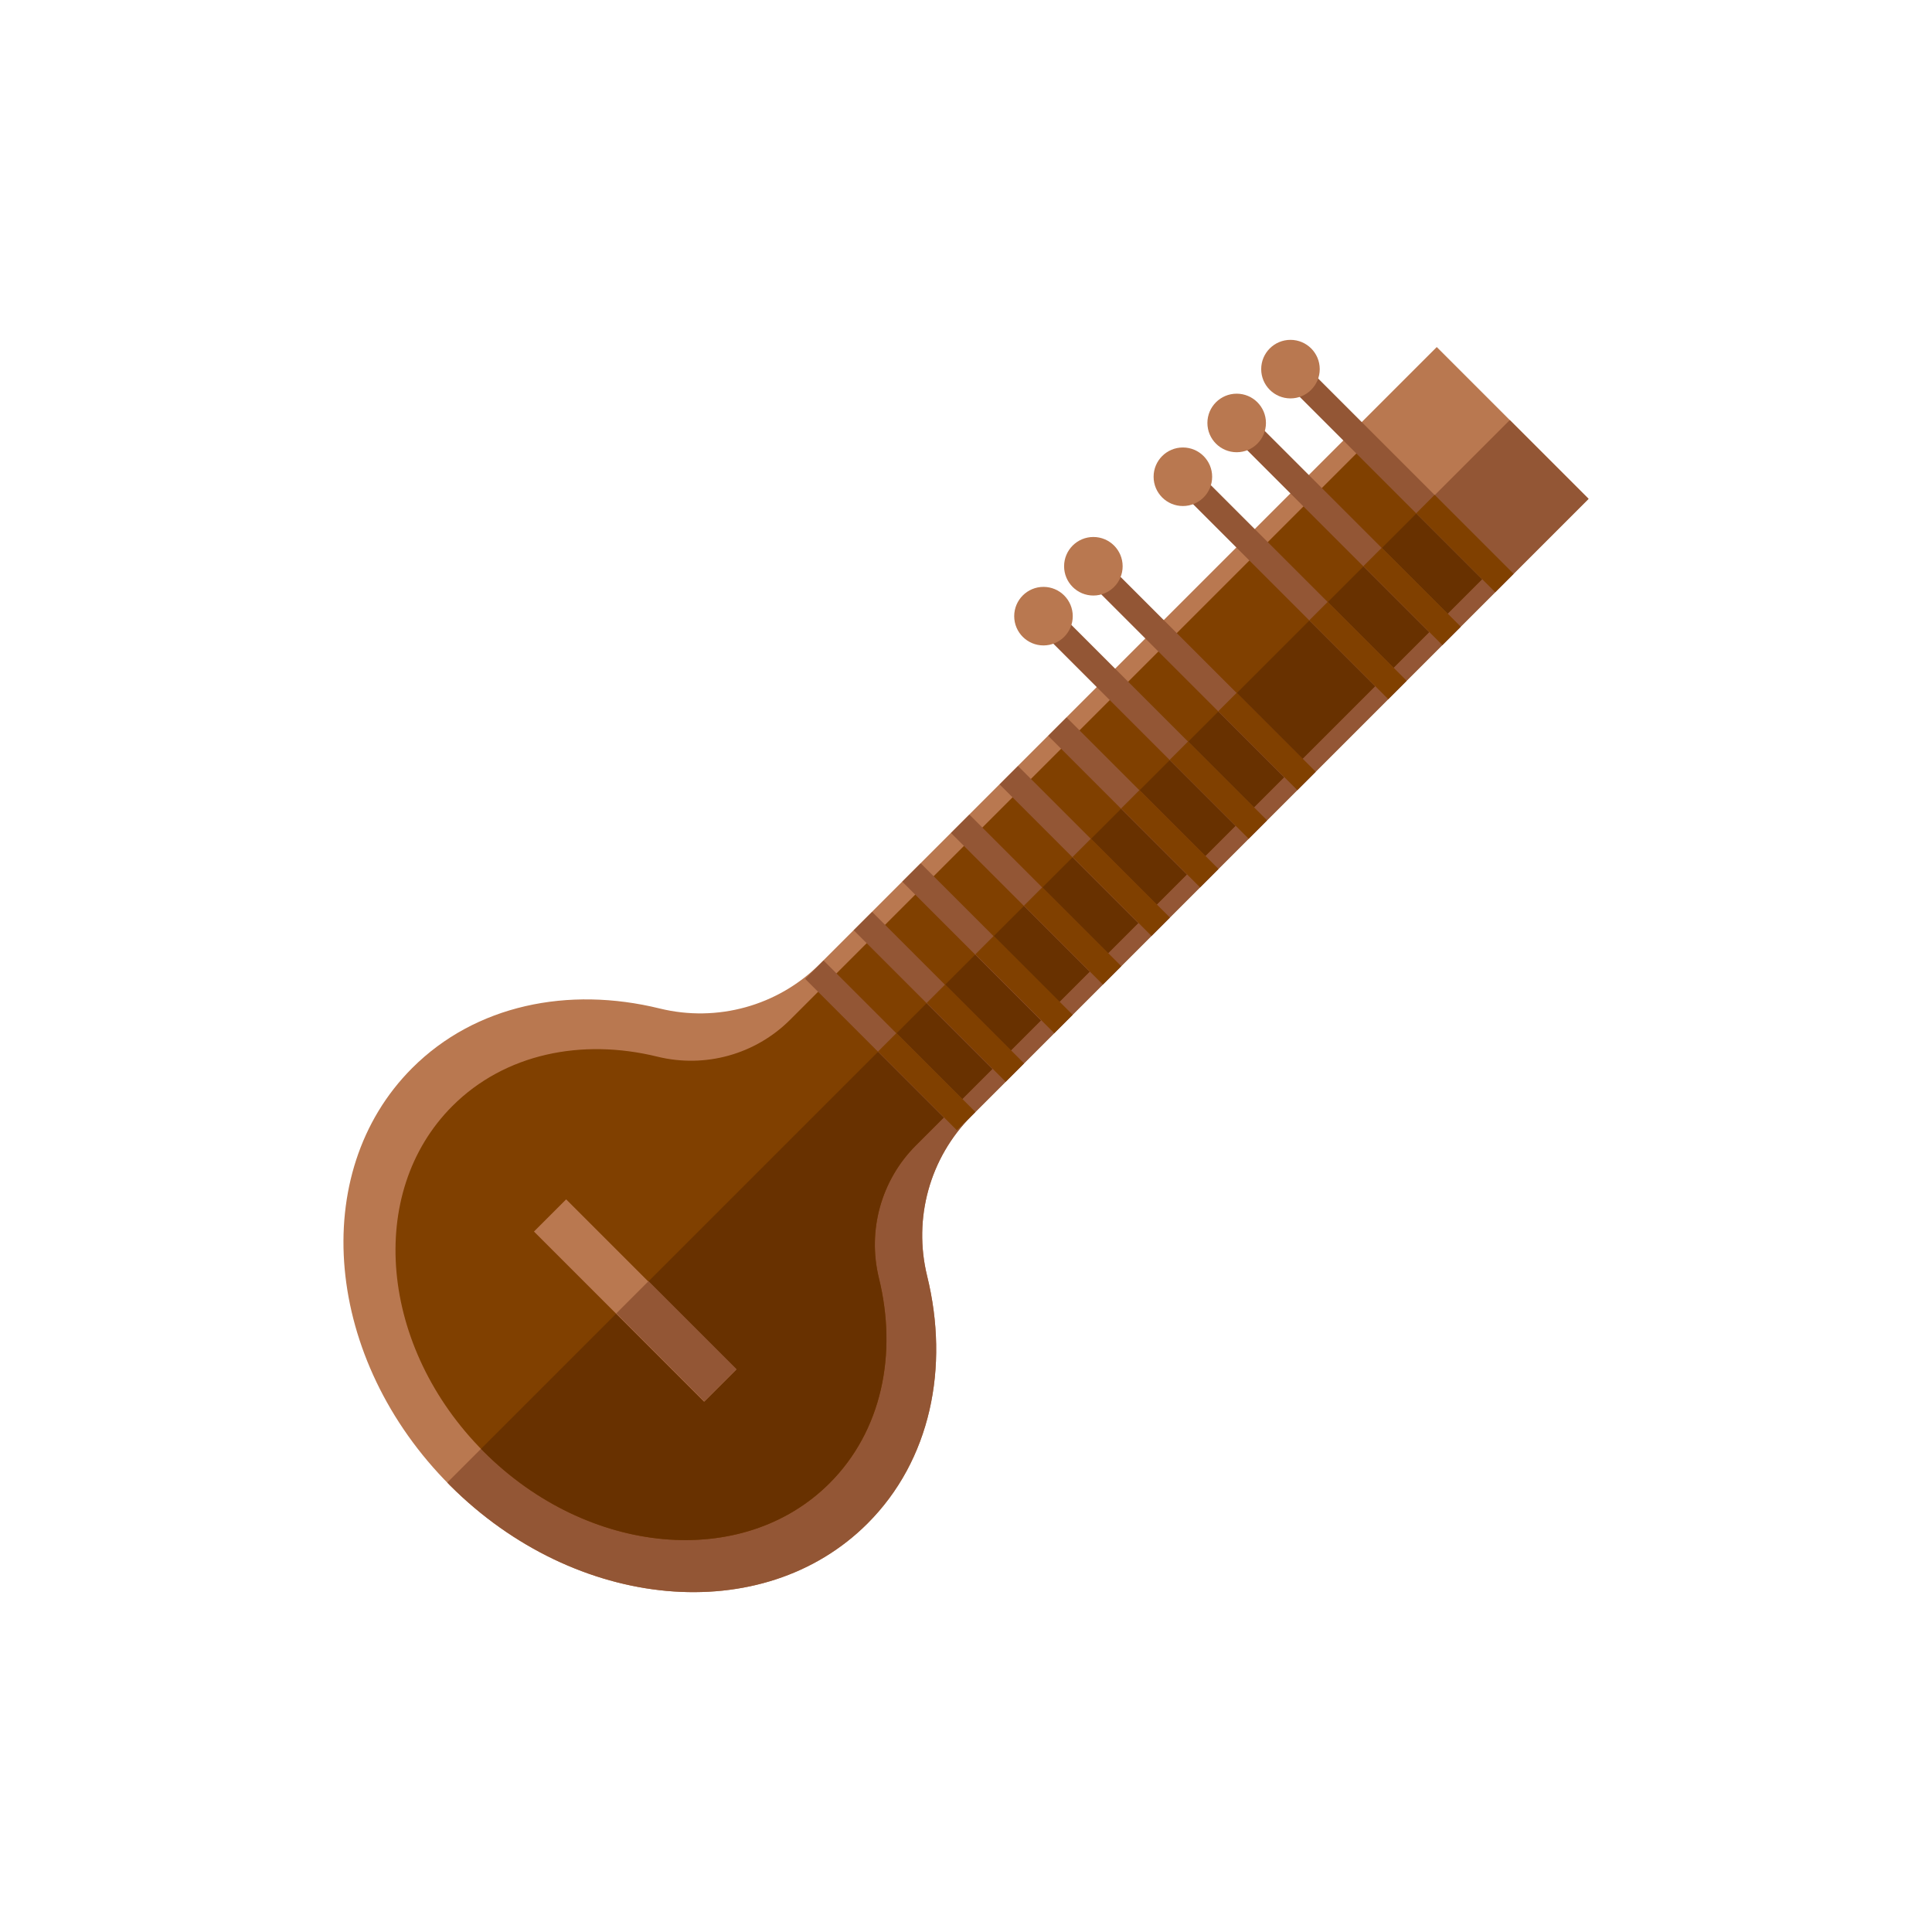
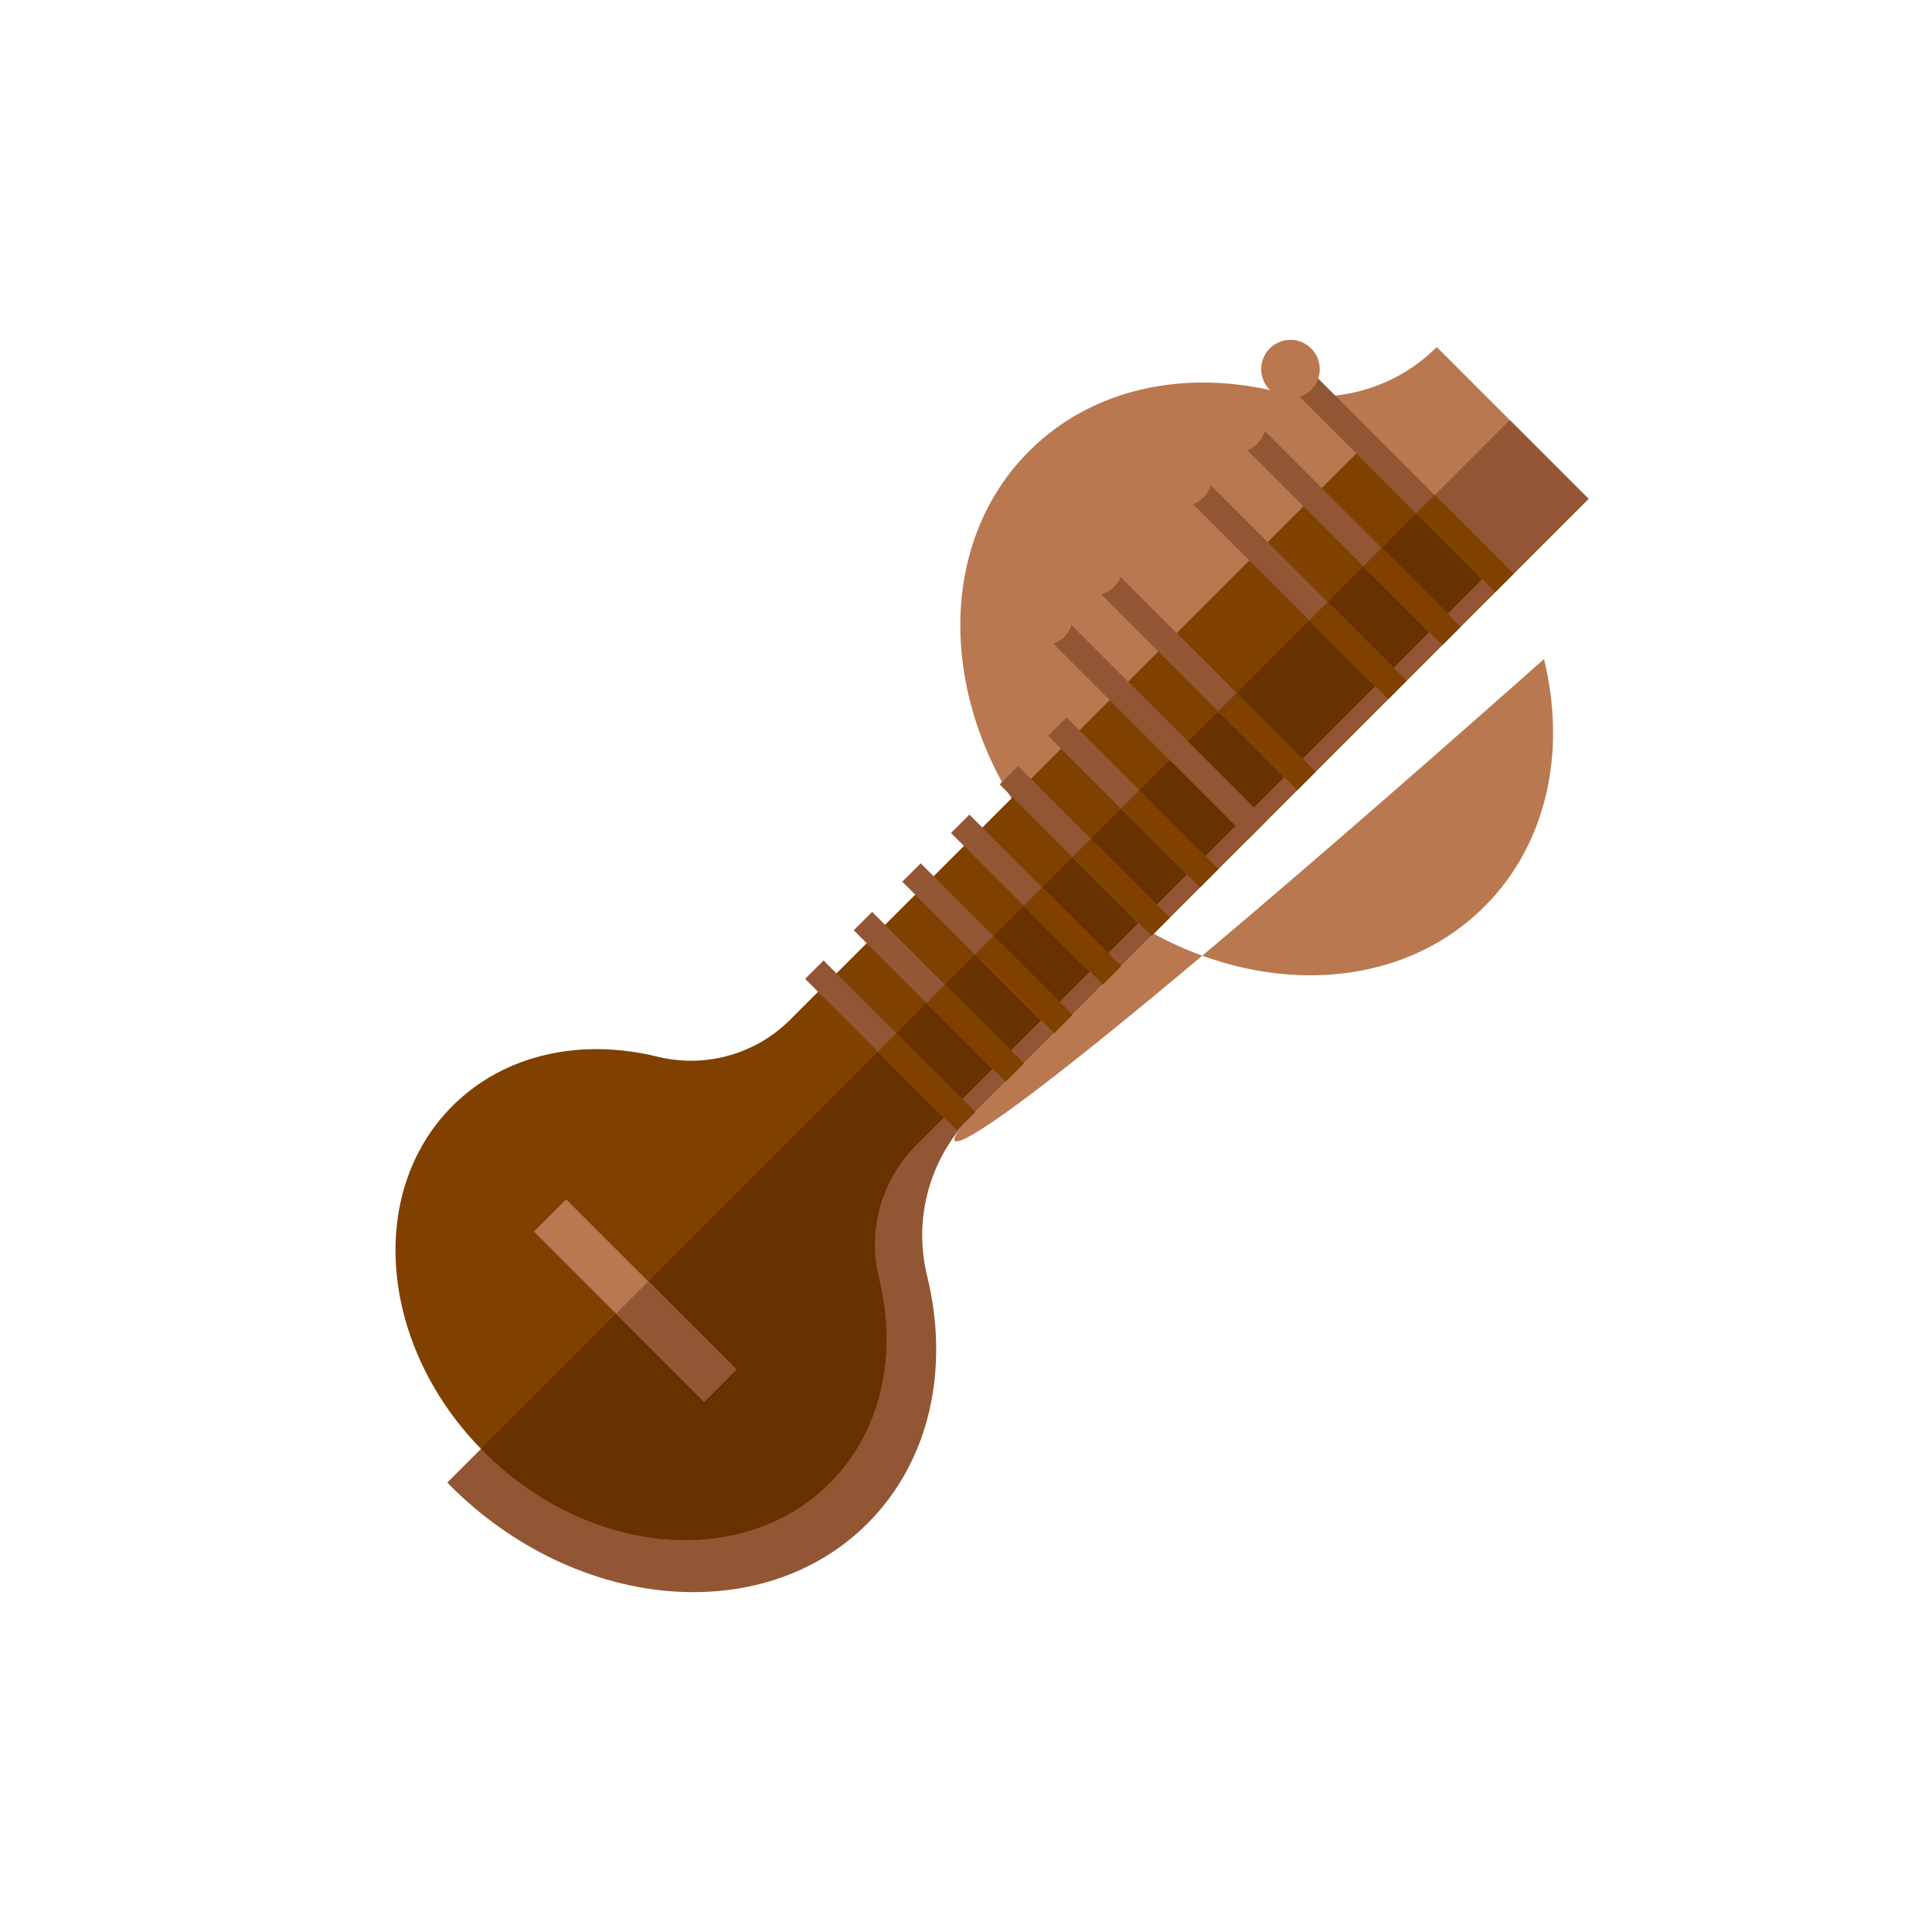
<svg xmlns="http://www.w3.org/2000/svg" version="1.1" id="Layer_1" viewBox="0 0 512 512" xml:space="preserve">
-   <path style="fill:#B97850;" d="M257.507,295.674l163.475-163.475l-40.227-40.226L217.279,255.448  c-11.107,11.107-27.212,15.557-42.467,11.81c-24.226-5.949-48.854-0.943-65.586,15.791c-27.77,27.77-23.268,77.298,10.057,110.623  s82.853,37.828,110.623,10.057c16.732-16.732,21.74-41.362,15.791-65.586C241.948,322.886,246.398,306.781,257.507,295.674z" />
+   <path style="fill:#B97850;" d="M257.507,295.674l163.475-163.475l-40.227-40.226c-11.107,11.107-27.212,15.557-42.467,11.81c-24.226-5.949-48.854-0.943-65.586,15.791c-27.77,27.77-23.268,77.298,10.057,110.623  s82.853,37.828,110.623,10.057c16.732-16.732,21.74-41.362,15.791-65.586C241.948,322.886,246.398,306.781,257.507,295.674z" />
  <path style="fill:#935635;" d="M118.534,392.892c0.253,0.259,0.491,0.524,0.748,0.779c33.325,33.325,82.853,37.828,110.623,10.056  c16.732-16.732,21.74-41.362,15.791-65.586c-3.746-15.255,0.703-31.36,11.81-42.467l163.475-163.475l-20.876-20.877L118.534,392.892  z" />
  <path style="fill:#804000;" d="M242.71,303.563l152.117-152.117l-33.32-33.32L209.391,270.243  c-9.2,9.201-22.538,12.886-35.175,9.783c-20.066-4.929-40.465-0.781-54.324,13.079c-23.002,23.002-19.273,64.024,8.33,91.627  c27.603,27.603,68.625,31.332,91.627,8.33c13.858-13.858,18.006-34.259,13.079-54.324  C229.824,326.101,233.51,312.763,242.71,303.563z" />
  <path style="fill:#683100;" d="M127.474,383.952c0.252,0.259,0.491,0.524,0.748,0.779c27.601,27.601,68.625,31.332,91.627,8.33  c13.858-13.86,18.006-34.259,13.079-54.324c-3.103-12.636,0.583-25.974,9.783-35.175L394.83,151.445l-17.423-17.424L127.474,383.952  z" />
  <g>
    <rect x="330.243" y="122.711" transform="matrix(-0.707 -0.707 0.707 -0.707 542.974 477.224)" style="fill:#935635;" width="80.161" height="6.896" />
    <rect x="316.232" y="136.743" transform="matrix(-0.707 -0.707 0.707 -0.707 509.133 491.272)" style="fill:#935635;" width="80.161" height="6.896" />
    <rect x="301.891" y="151.057" transform="matrix(-0.707 -0.707 0.707 -0.707 474.53 505.566)" style="fill:#935635;" width="80.161" height="6.896" />
    <rect x="277.795" y="175.187" transform="matrix(-0.707 -0.707 0.707 -0.707 416.333 529.72)" style="fill:#935635;" width="80.161" height="6.896" />
    <rect x="264.898" y="188.052" transform="matrix(-0.707 -0.707 0.707 -0.707 385.22 542.563)" style="fill:#935635;" width="80.161" height="6.896" />
    <rect x="271.878" y="209.175" transform="matrix(-0.707 -0.707 0.707 -0.707 362.335 575.329)" style="fill:#935635;" width="56.888" height="6.896" />
    <rect x="259.01" y="222.052" transform="matrix(-0.707 -0.707 0.707 -0.707 331.263 588.214)" style="fill:#935635;" width="56.888" height="6.896" />
    <rect x="246.126" y="234.93" transform="matrix(-0.707 -0.707 0.707 -0.707 300.162 601.086)" style="fill:#935635;" width="56.888" height="6.896" />
    <rect x="233.217" y="247.825" transform="matrix(-0.707 -0.707 0.707 -0.707 269.007 613.971)" style="fill:#935635;" width="56.888" height="6.896" />
    <rect x="220.35" y="260.702" transform="matrix(-0.707 -0.707 0.707 -0.707 237.935 626.854)" style="fill:#935635;" width="56.887" height="6.896" />
    <rect x="207.482" y="273.583" transform="matrix(-0.707 -0.707 0.707 -0.707 206.86 639.745)" style="fill:#935635;" width="56.887" height="6.896" />
  </g>
  <g>
    <rect x="373.458" y="140.628" transform="matrix(0.707 0.707 -0.707 0.707 215.585 -232.317)" style="fill:#804000;" width="29.53" height="6.896" />
    <rect x="359.456" y="154.643" transform="matrix(0.707 0.707 -0.707 0.707 221.394 -218.31)" style="fill:#804000;" width="29.53" height="6.896" />
    <rect x="345.123" y="168.986" transform="matrix(0.707 0.707 -0.707 0.707 227.338 -203.975)" style="fill:#804000;" width="29.53" height="6.896" />
    <rect x="321.002" y="193.074" transform="matrix(0.707 0.707 -0.707 0.707 237.306 -179.863)" style="fill:#804000;" width="29.53" height="6.896" />
-     <rect x="308.114" y="205.969" transform="matrix(0.707 0.707 -0.707 0.707 242.649 -166.973)" style="fill:#804000;" width="29.53" height="6.896" />
    <rect x="295.238" y="218.859" transform="matrix(0.707 0.707 -0.707 0.707 247.993 -154.094)" style="fill:#804000;" width="29.53" height="6.896" />
    <rect x="282.363" y="231.724" transform="matrix(0.707 0.707 -0.707 0.707 253.319 -141.221)" style="fill:#804000;" width="29.53" height="6.896" />
    <rect x="269.475" y="244.619" transform="matrix(0.707 0.707 -0.707 0.707 258.662 -128.331)" style="fill:#804000;" width="29.53" height="6.896" />
    <rect x="256.599" y="257.509" transform="matrix(0.707 0.707 -0.707 0.707 264.005 -115.451)" style="fill:#804000;" width="29.53" height="6.896" />
    <rect x="243.712" y="270.386" transform="matrix(0.707 0.707 -0.707 0.707 269.336 -102.567)" style="fill:#804000;" width="29.53" height="6.896" />
    <rect x="230.807" y="283.264" transform="matrix(0.707 0.707 -0.707 0.707 274.662 -89.669)" style="fill:#804000;" width="29.53" height="6.896" />
  </g>
  <g>
    <circle style="fill:#B97850;" cx="341.988" cy="97.823" r="7.758" />
    <circle style="fill:#B97850;" cx="327.732" cy="112.088" r="7.758" />
    <circle style="fill:#B97850;" cx="289.754" cy="150.066" r="7.758" />
    <circle style="fill:#B97850;" cx="276.532" cy="163.288" r="7.758" />
    <circle style="fill:#B97850;" cx="313.475" cy="126.345" r="7.758" />
    <rect x="136.446" y="338.566" transform="matrix(-0.707 -0.707 0.707 -0.707 43.702 707.301)" style="fill:#B97850;" width="63.784" height="12.067" />
  </g>
  <rect x="162.75" y="349.472" transform="matrix(0.707 0.707 -0.707 0.707 303.878 -22.616)" style="fill:#935635;" width="32.978" height="12.067" />
</svg>